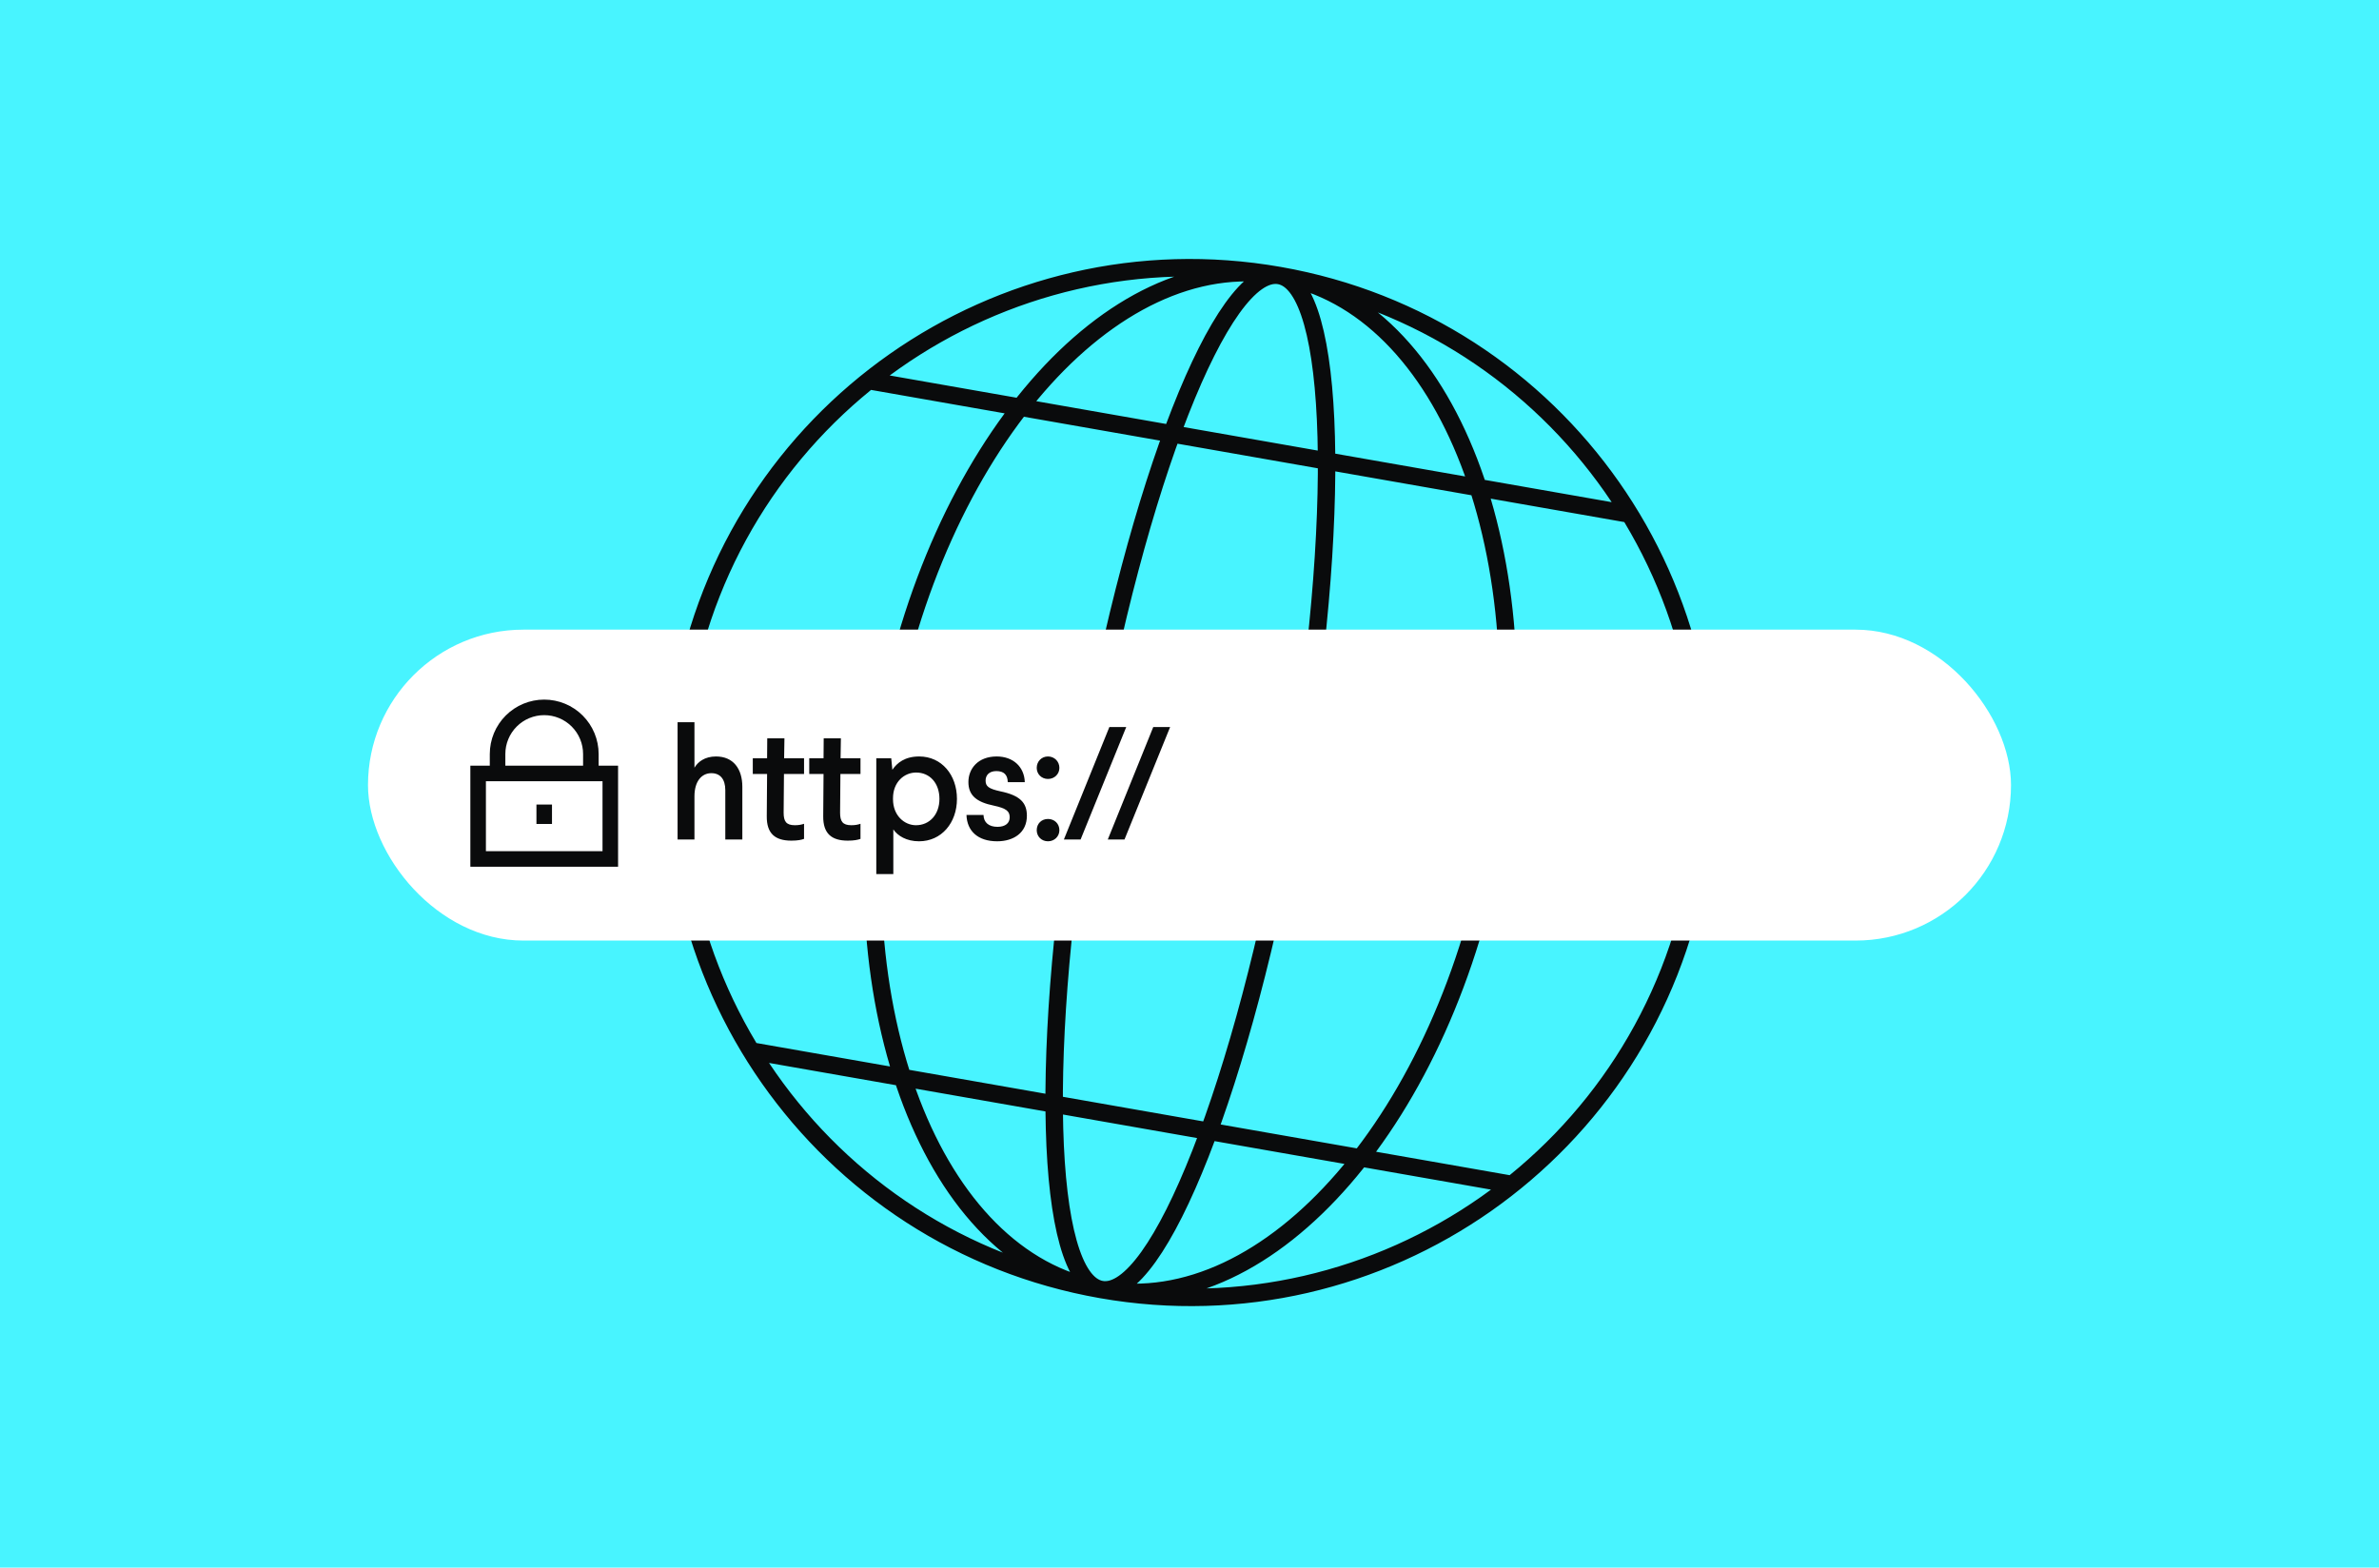
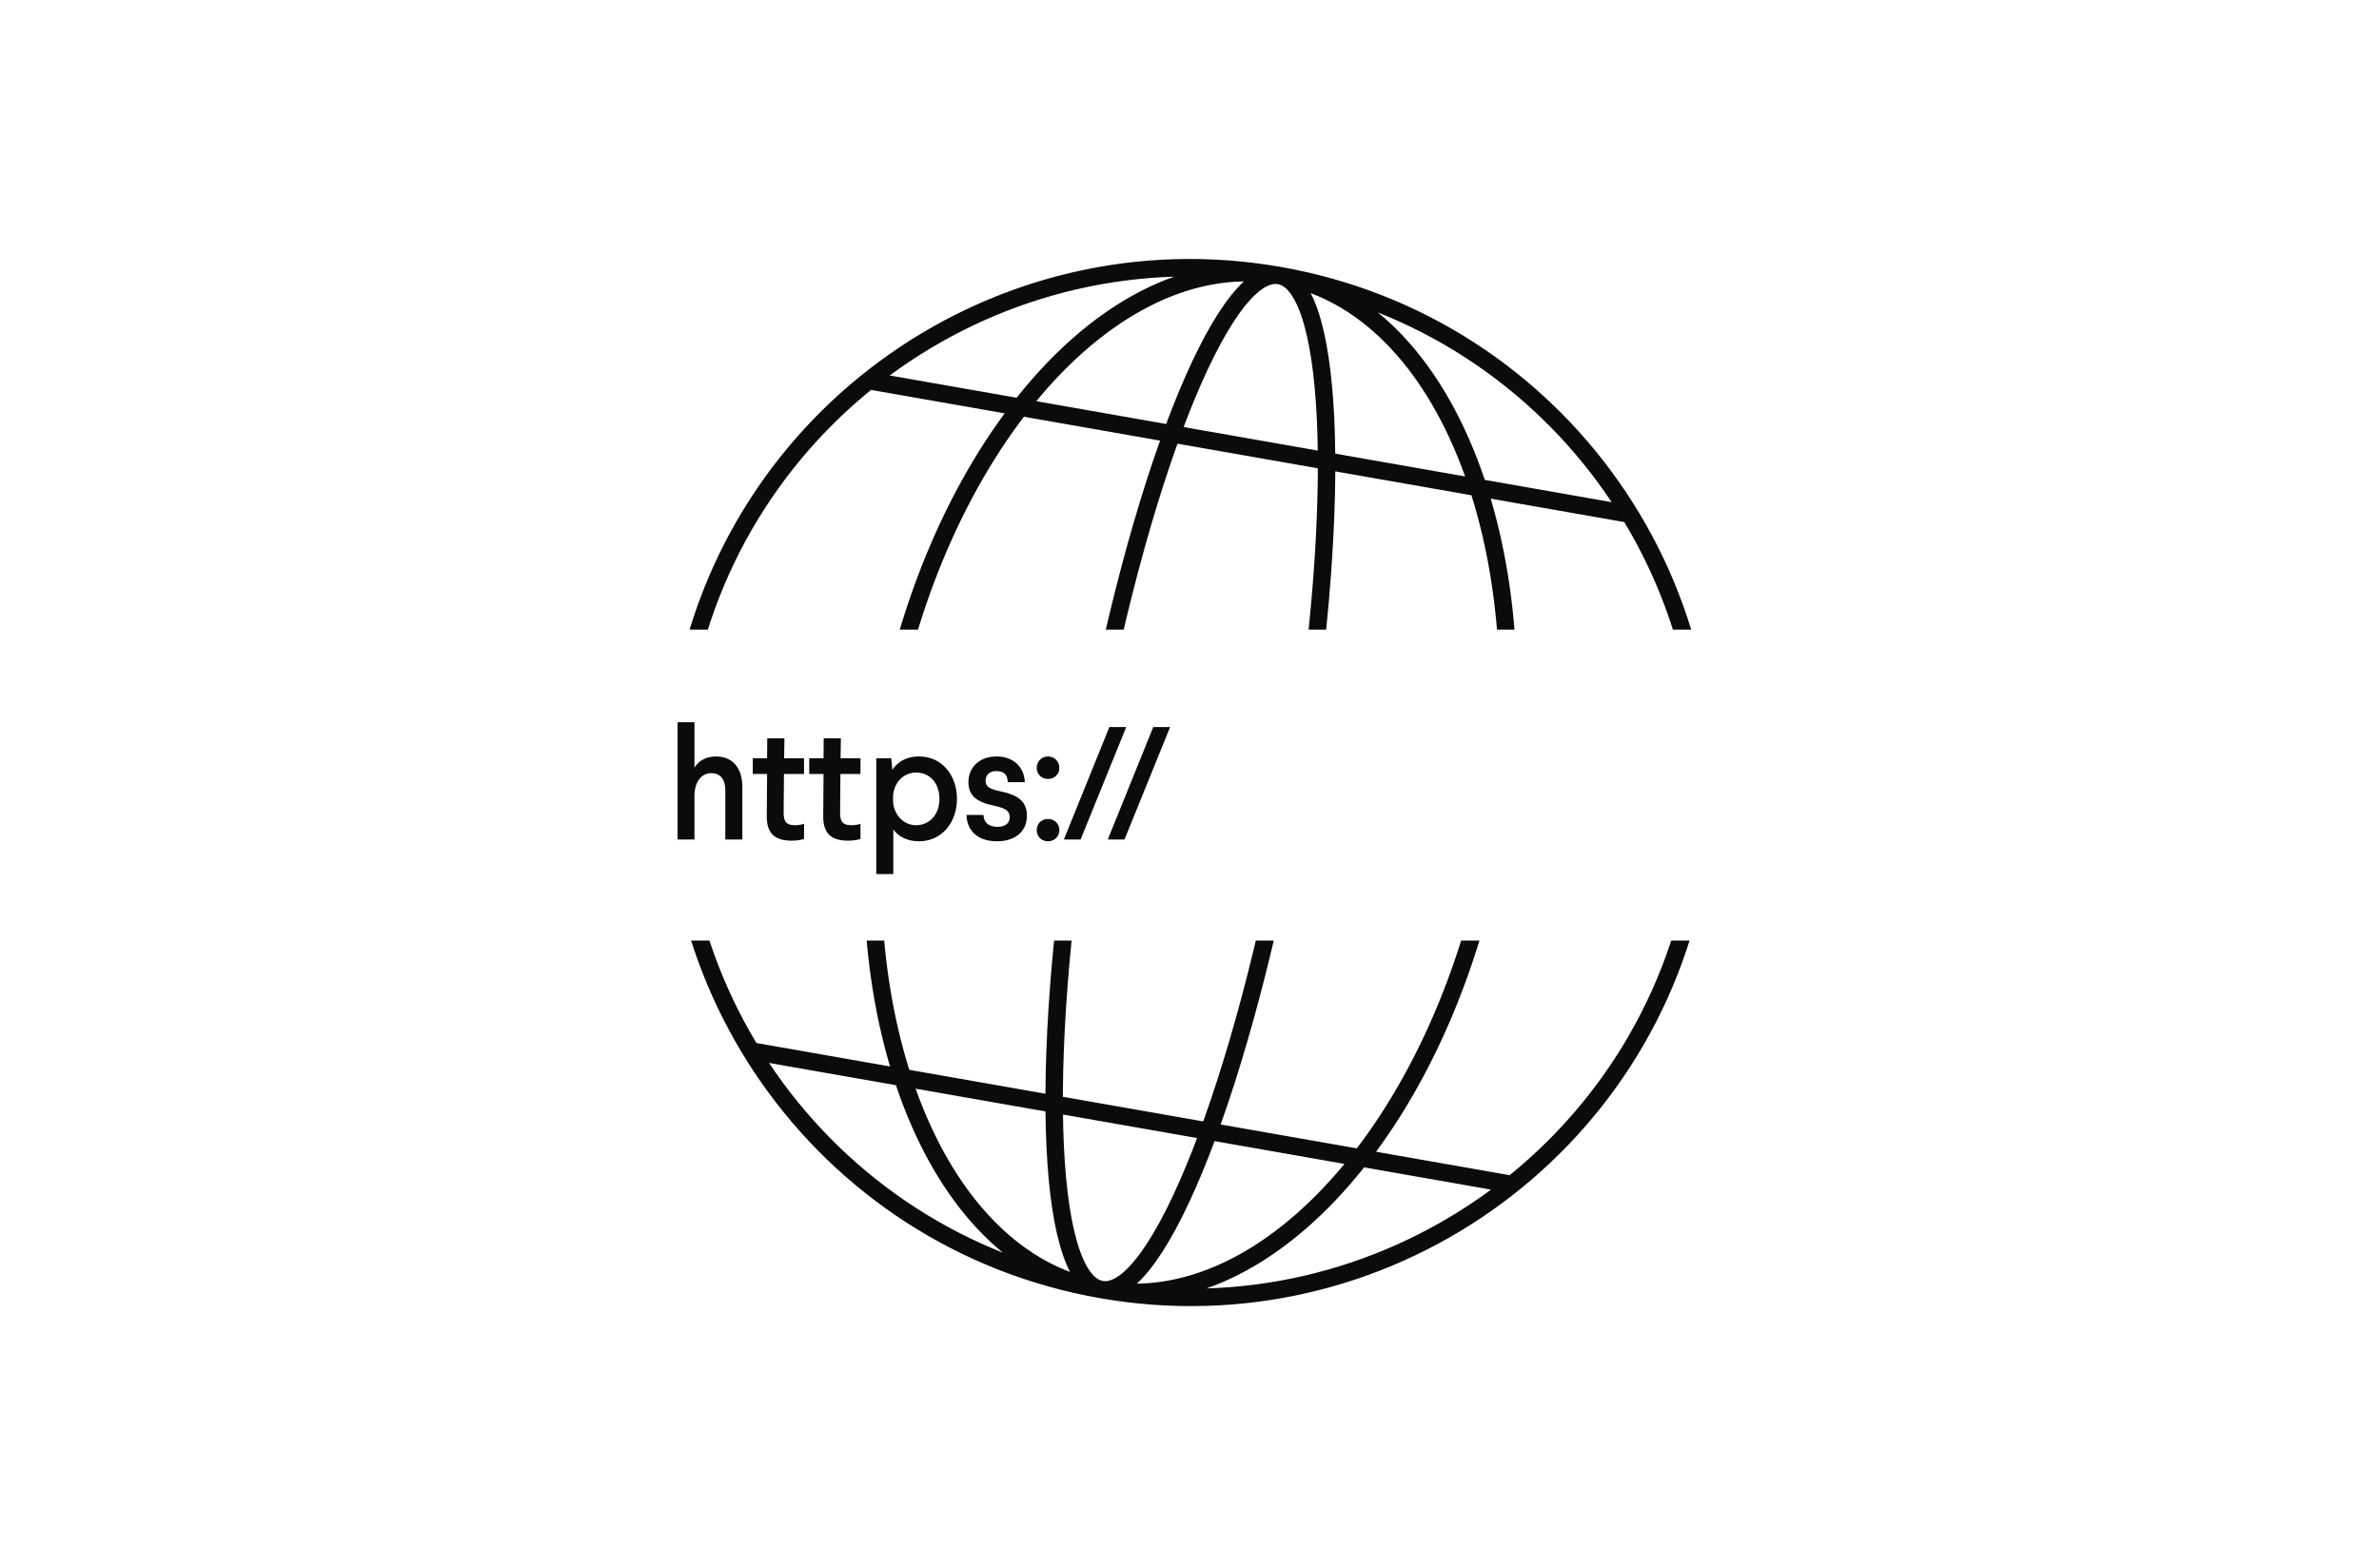
<svg xmlns="http://www.w3.org/2000/svg" width="918" height="605" viewBox="0 0 918 605" fill="none">
-   <rect width="918" height="605" fill="#48F4FF" />
  <path d="M655.008 336.352C636.043 444.42 533.063 516.652 424.995 497.687M655.008 336.352C673.973 228.285 601.741 125.304 493.674 106.339M655.008 336.352L263.661 267.674M424.995 497.687C316.927 478.722 244.696 375.741 263.661 267.674M424.995 497.687C490.019 509.098 558.105 430.743 577.07 322.675C596.035 214.607 558.697 117.751 493.674 106.339M424.995 497.687C359.971 486.276 322.633 389.419 341.598 281.351C360.564 173.284 428.65 94.928 493.674 106.339M424.995 497.687C446.975 501.544 480.167 417.065 499.132 308.997C518.098 200.93 515.654 110.197 493.674 106.339M424.995 497.687C403.015 493.83 400.571 403.096 419.536 295.029C438.501 186.961 471.694 102.482 493.674 106.339M263.661 267.674C282.626 159.606 385.606 87.374 493.674 106.339M336.107 147.06L628.789 198.424M289.88 405.602L583.391 457.111" stroke="#0A0B0C" stroke-width="6.734" />
  <rect x="142" y="243" width="634" height="120" rx="60" fill="white" />
-   <path d="M235.5 298.5H184.5V331.5H235.5V298.5Z" stroke="#0A0B0C" stroke-width="6" />
-   <path d="M210 310.5V318" stroke="#0A0B0C" stroke-width="6" />
-   <path d="M228 298.5V291C228 286.226 226.104 281.648 222.728 278.272C219.352 274.896 214.774 273 210 273C205.226 273 200.648 274.896 197.272 278.272C193.896 281.648 192 286.226 192 291V298.5" stroke="#0A0B0C" stroke-width="6" />
  <path d="M267.974 296.286C269.276 294.054 271.942 291.946 276.282 291.946C282.978 291.946 286.45 296.72 286.45 303.664V324H279.878V304.966C279.878 300.688 277.894 298.394 274.484 298.394C270.826 298.394 267.974 301.432 267.974 307.322V324H261.464V278.74H267.974V296.286ZM302.574 292.628H310.262V298.704H302.512L302.388 313.646C302.388 316.932 303.318 318.482 306.728 318.482C308.34 318.482 309.332 318.234 310.262 317.924V323.752C309.27 324.124 307.782 324.434 305.364 324.434C299.102 324.434 295.816 321.706 295.878 315.01L296.002 298.704H290.484V292.628H296.002L296.064 284.94H302.698L302.574 292.628ZM324.356 292.628H332.044V298.704H324.294L324.17 313.646C324.17 316.932 325.1 318.482 328.51 318.482C330.122 318.482 331.114 318.234 332.044 317.924V323.752C331.052 324.124 329.564 324.434 327.146 324.434C320.884 324.434 317.598 321.706 317.66 315.01L317.784 298.704H312.266V292.628H317.784L317.846 284.94H324.48L324.356 292.628ZM354.695 291.946C363.375 291.946 369.265 299.076 369.265 308.314C369.265 317.552 363.313 324.682 354.633 324.682C349.797 324.682 346.387 322.574 344.713 320.094V337.33H338.141V292.628H343.907L344.341 297.092C346.139 294.426 349.177 291.946 354.695 291.946ZM353.517 298.146C348.929 298.146 344.589 301.804 344.589 308.066V308.438C344.589 314.762 348.991 318.482 353.455 318.482C358.663 318.482 362.507 314.39 362.507 308.314C362.507 302.238 358.787 298.146 353.517 298.146ZM384.596 291.946C390.92 291.946 395.26 295.914 395.446 301.866H388.874C388.812 299.014 387.386 297.588 384.472 297.588C381.682 297.588 380.318 299.2 380.318 301.246C380.318 303.478 381.496 304.408 386.022 305.4C393.524 306.95 396.252 309.74 396.252 314.824C396.252 321.396 391.106 324.682 384.782 324.682C377.28 324.682 373.126 320.652 372.94 314.514H379.512C379.574 317.428 381.558 319.102 384.906 319.102C388.006 319.102 389.618 317.614 389.618 315.444C389.618 313.15 388.44 311.972 383.48 310.918C376.784 309.554 373.684 306.95 373.684 301.804C373.684 296.658 377.404 291.946 384.596 291.946ZM404.389 291.946C406.869 291.946 408.791 293.868 408.791 296.348C408.791 298.766 406.869 300.626 404.389 300.626C401.909 300.626 400.049 298.766 400.049 296.348C400.049 293.868 401.909 291.946 404.389 291.946ZM404.389 316.064C406.869 316.064 408.791 317.862 408.791 320.404C408.791 322.822 406.869 324.682 404.389 324.682C401.909 324.682 400.049 322.822 400.049 320.404C400.049 317.862 401.909 316.064 404.389 316.064ZM416.974 324H410.526L428.072 280.6H434.582L416.974 324ZM433.913 324H427.465L445.011 280.6H451.521L433.913 324Z" fill="#0A0B0C" />
</svg>